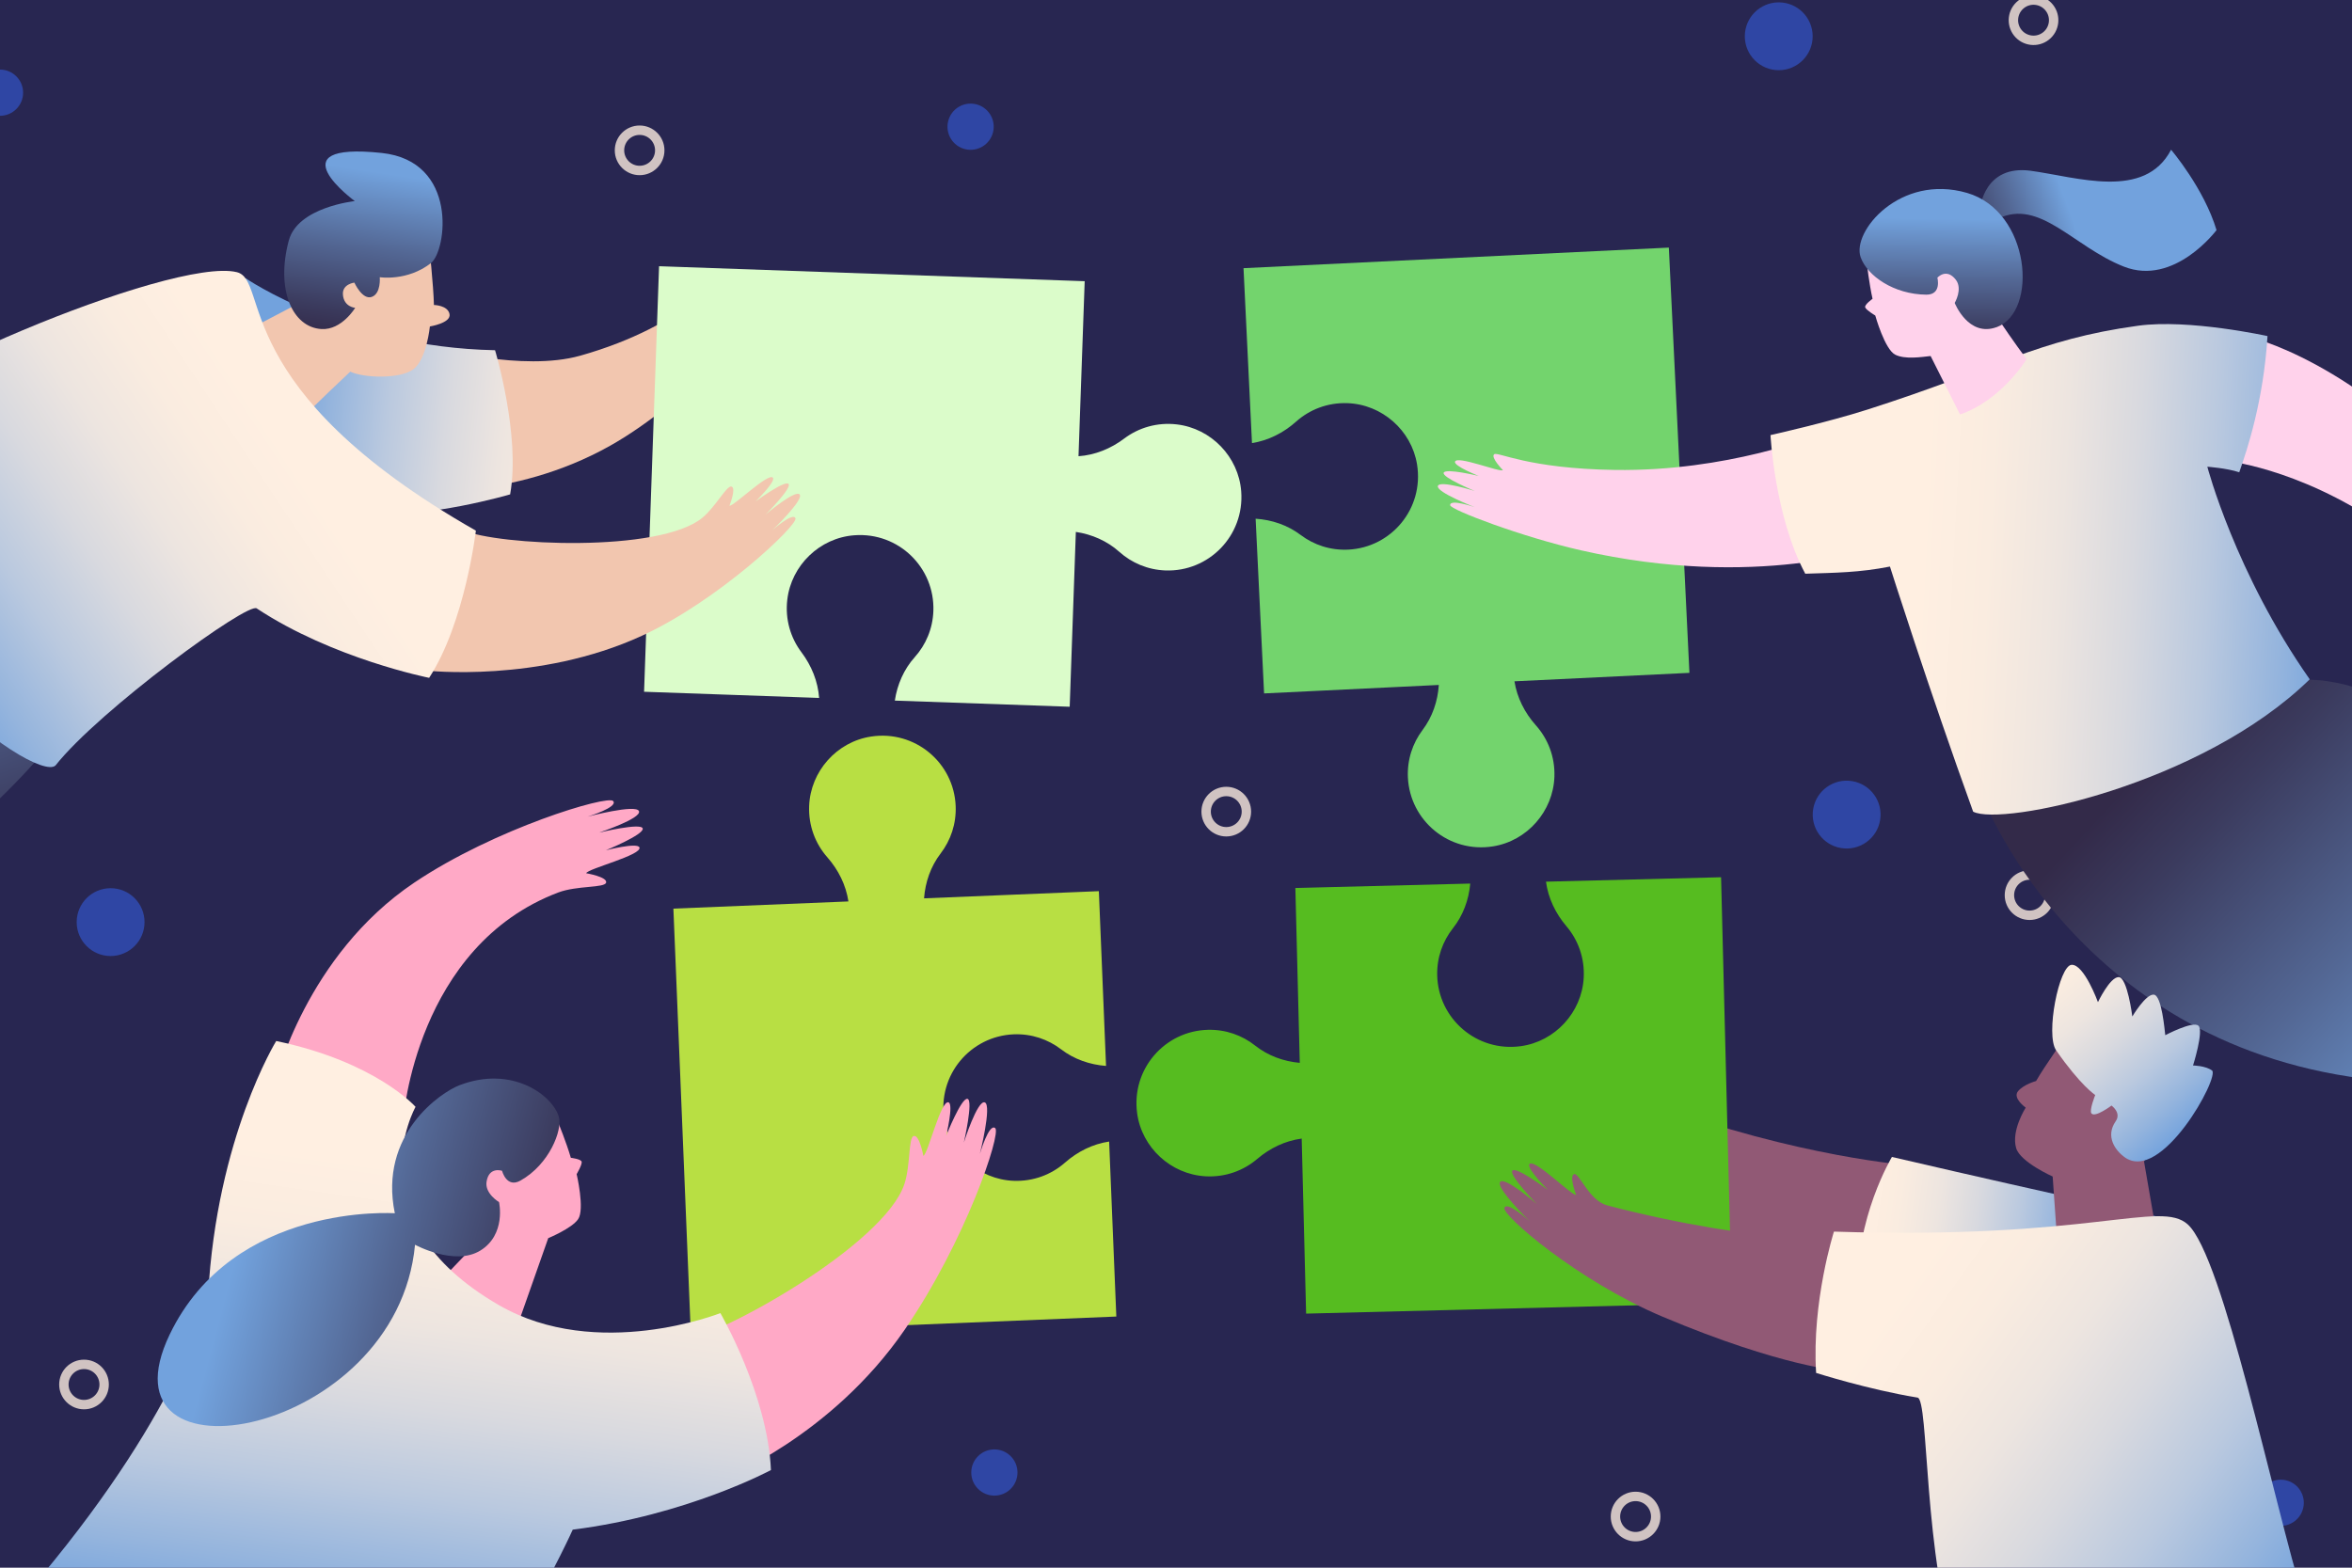
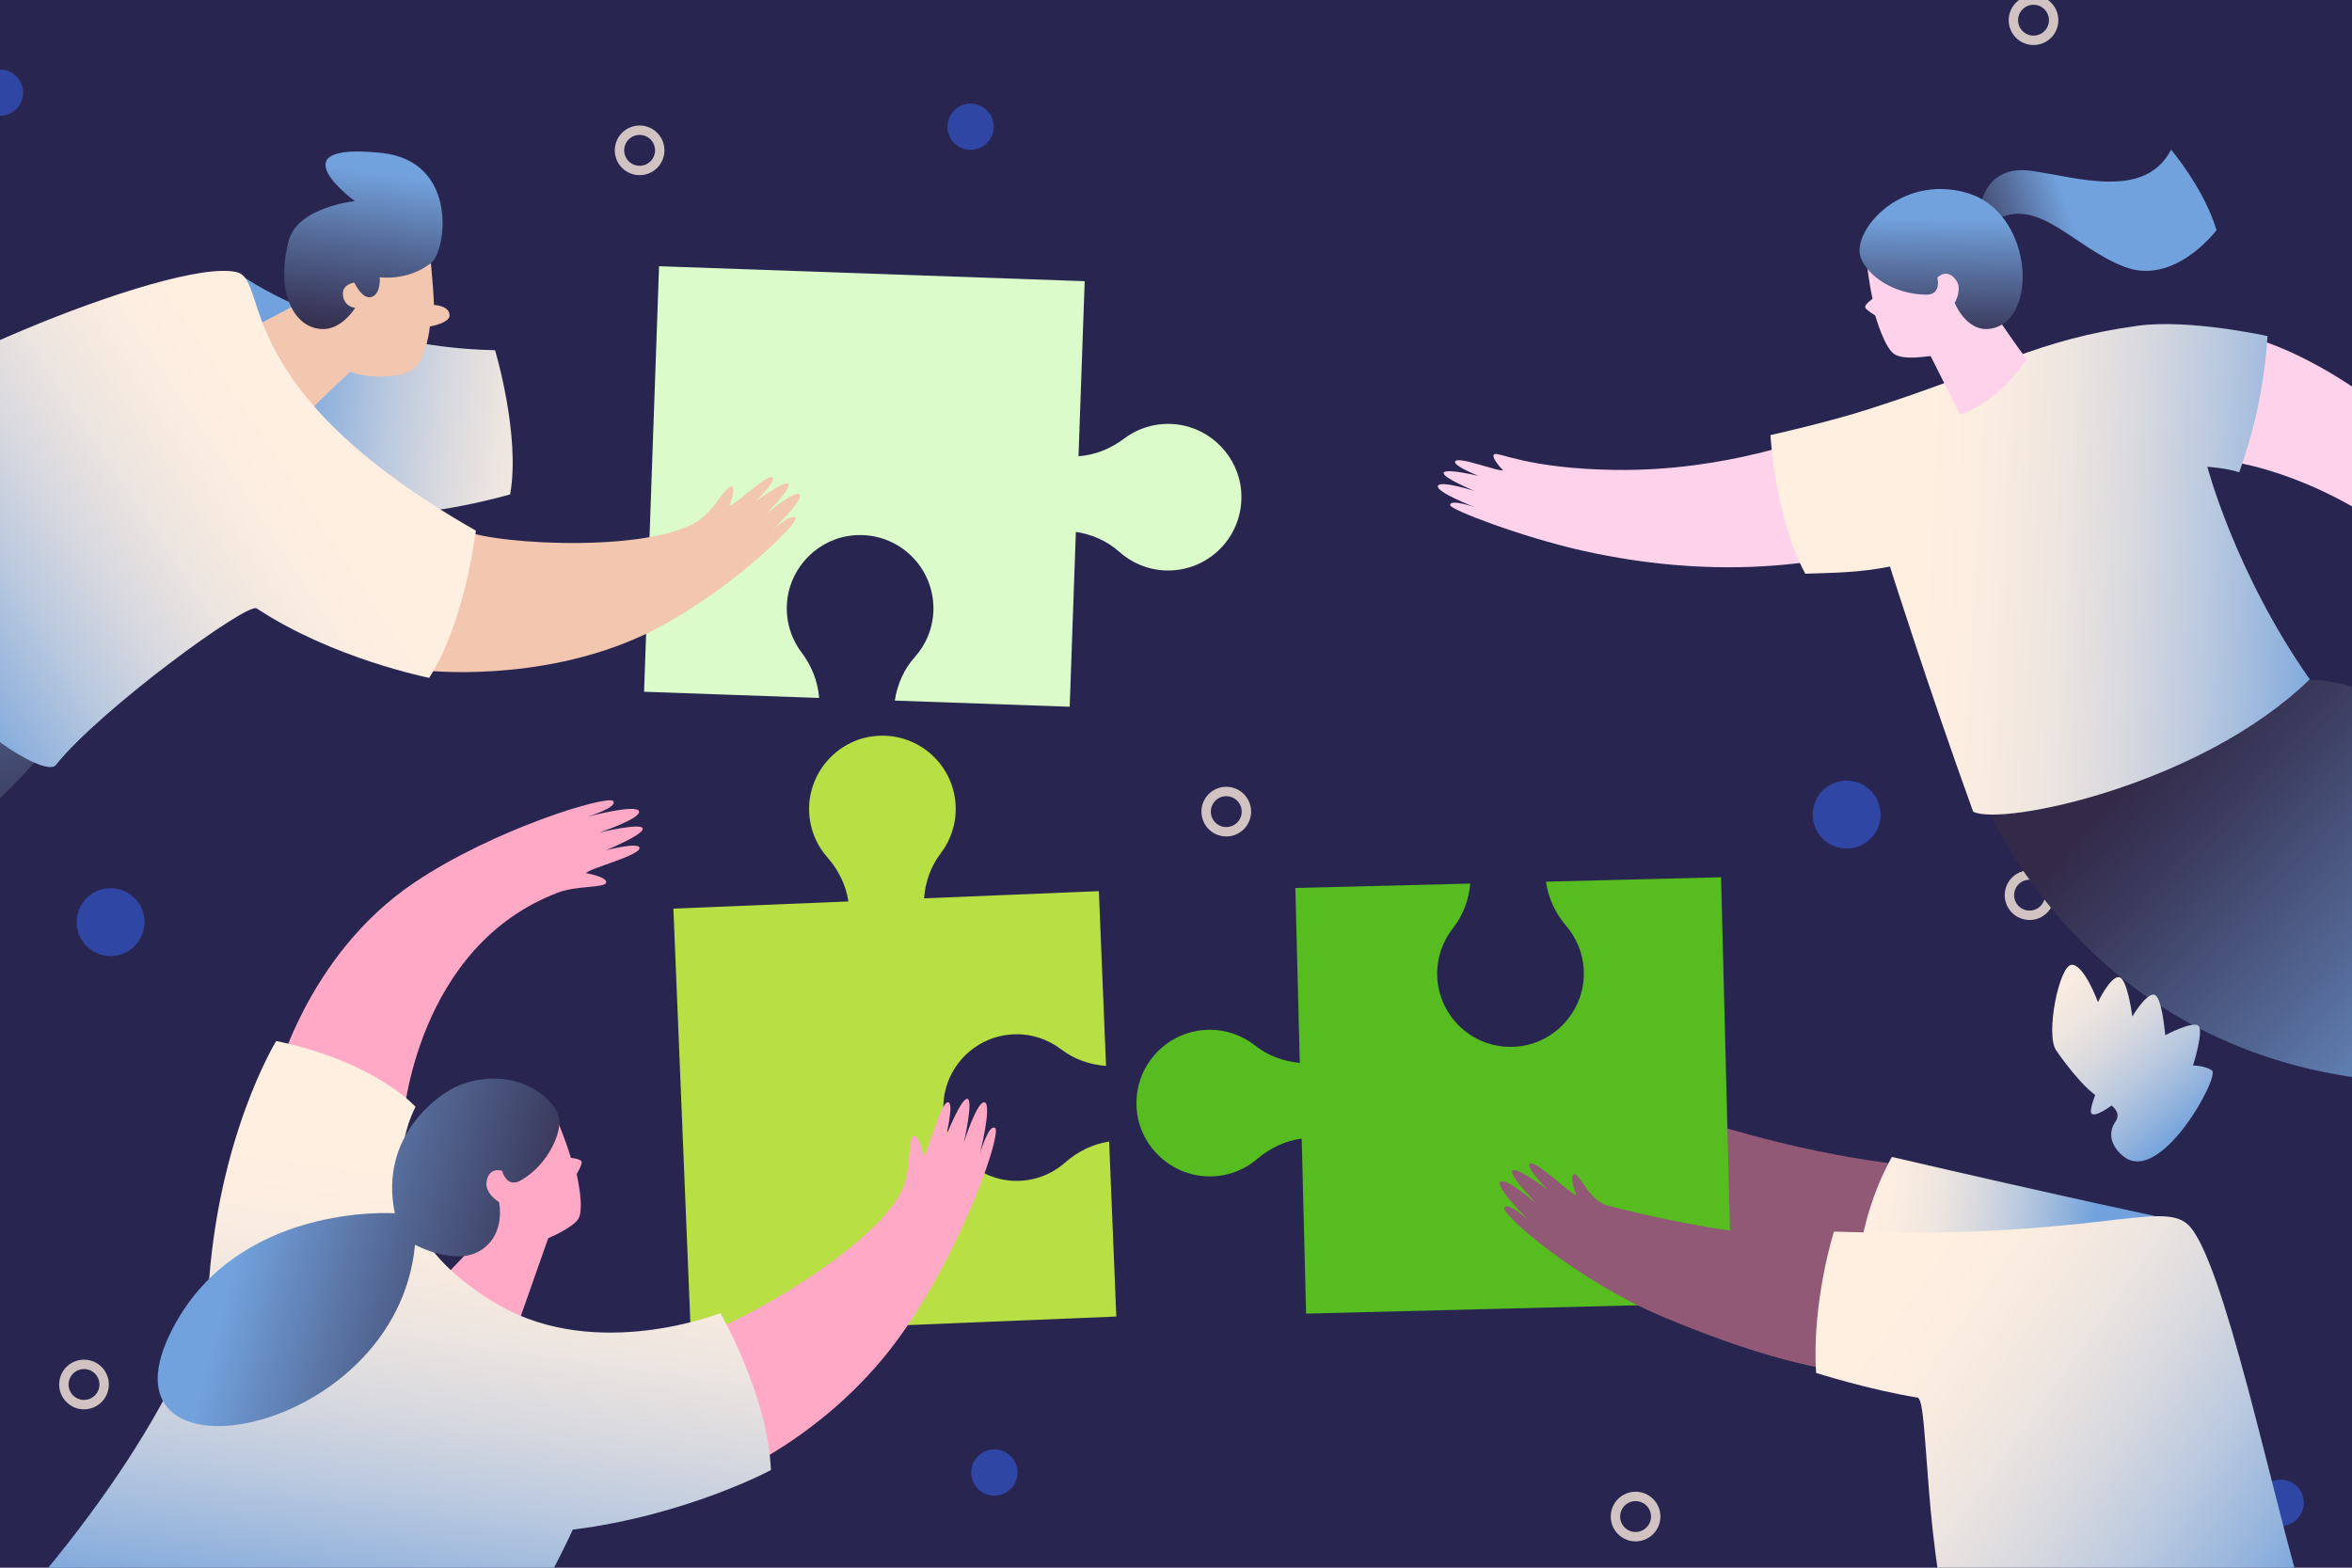
<svg xmlns="http://www.w3.org/2000/svg" xmlns:xlink="http://www.w3.org/1999/xlink" id="OBJECTS" viewBox="0 0 750 500">
  <defs>
    <style>
      .cls-1 {
        fill: #dbfcca;
      }

      .cls-2 {
        fill: #355fe5;
        opacity: .56;
      }

      .cls-3 {
        fill: url(#Degradado_sin_nombre_148);
      }

      .cls-4 {
        fill: url(#Degradado_sin_nombre_148-5);
      }

      .cls-5 {
        fill: url(#Degradado_sin_nombre_148-2);
      }

      .cls-6 {
        fill: url(#Degradado_sin_nombre_148-7);
      }

      .cls-7 {
        fill: url(#Degradado_sin_nombre_203-4);
      }

      .cls-8 {
        opacity: .78;
        stroke: #ffefe1;
        stroke-miterlimit: 10;
        stroke-width: 3px;
      }

      .cls-8, .cls-9 {
        fill: none;
      }

      .cls-10 {
        fill: #915975;
      }

      .cls-11 {
        fill: url(#Degradado_sin_nombre_148-4);
      }

      .cls-12 {
        fill: url(#Degradado_sin_nombre_148-6);
      }

      .cls-13 {
        fill: url(#Degradado_sin_nombre_203);
      }

      .cls-14 {
        fill: url(#Degradado_sin_nombre_203-2);
      }

      .cls-15 {
        fill: #ffa9c6;
      }

      .cls-16 {
        clip-path: url(#clippath);
      }

      .cls-17 {
        fill: #ffd2eb;
      }

      .cls-18 {
        fill: url(#Degradado_sin_nombre_203-3);
      }

      .cls-19 {
        fill: url(#Degradado_sin_nombre_203-5);
      }

      .cls-20 {
        fill: #56bc20;
      }

      .cls-21 {
        fill: #b8df43;
      }

      .cls-22 {
        fill: url(#Degradado_sin_nombre_203-6);
      }

      .cls-23 {
        fill: #f2c6af;
      }

      .cls-24 {
        fill: url(#Degradado_sin_nombre_148-3);
      }

      .cls-25 {
        fill: #282651;
      }

      .cls-26 {
        fill: #73d46d;
      }
    </style>
    <clipPath id="clippath">
      <rect class="cls-9" y="0" width="750" height="500" />
    </clipPath>
    <linearGradient id="Degradado_sin_nombre_148" data-name="Degradado sin nombre 148" x1="90.64" y1="125.22" x2="194.75" y2="136.55" gradientUnits="userSpaceOnUse">
      <stop offset="0" stop-color="#72a2dd" />
      <stop offset=".14" stop-color="#94b4dd" />
      <stop offset=".32" stop-color="#bac9df" />
      <stop offset=".5" stop-color="#d8d9df" />
      <stop offset=".67" stop-color="#ede5e0" />
      <stop offset=".84" stop-color="#faece0" />
      <stop offset="1" stop-color="#ffefe1" />
    </linearGradient>
    <linearGradient id="Degradado_sin_nombre_203" data-name="Degradado sin nombre 203" x1="109.96" y1="118.06" x2="119.54" y2="54.79" gradientUnits="userSpaceOnUse">
      <stop offset=".15" stop-color="#332a49" />
      <stop offset=".3" stop-color="#3b3b5e" />
      <stop offset=".62" stop-color="#536794" />
      <stop offset="1" stop-color="#72a2dd" />
    </linearGradient>
    <linearGradient id="Degradado_sin_nombre_203-2" data-name="Degradado sin nombre 203" x1="-1.6" y1="310.26" x2="-52.02" y2="170.21" xlink:href="#Degradado_sin_nombre_203" />
    <linearGradient id="Degradado_sin_nombre_148-2" data-name="Degradado sin nombre 148" x1="-24.57" y1="221.45" x2="91.58" y2="144.25" xlink:href="#Degradado_sin_nombre_148" />
    <linearGradient id="Degradado_sin_nombre_148-3" data-name="Degradado sin nombre 148" x1="123.85" y1="525.05" x2="145.42" y2="374.03" xlink:href="#Degradado_sin_nombre_148" />
    <linearGradient id="Degradado_sin_nombre_203-3" data-name="Degradado sin nombre 203" x1="199.96" y1="422.68" x2="77.98" y2="390.02" xlink:href="#Degradado_sin_nombre_203" />
    <linearGradient id="Degradado_sin_nombre_203-4" data-name="Degradado sin nombre 203" x1="681.91" y1="205.65" x2="817.69" y2="332.57" xlink:href="#Degradado_sin_nombre_203" />
    <linearGradient id="Degradado_sin_nombre_148-4" data-name="Degradado sin nombre 148" x1="747.3" y1="186.08" x2="612.04" y2="178.78" xlink:href="#Degradado_sin_nombre_148" />
    <linearGradient id="Degradado_sin_nombre_203-5" data-name="Degradado sin nombre 203" x1="617.51" y1="87.33" x2="661.45" y2="71.56" xlink:href="#Degradado_sin_nombre_203" />
    <linearGradient id="Degradado_sin_nombre_203-6" data-name="Degradado sin nombre 203" x1="1415.43" y1="-109.81" x2="1442.26" y2="-152.96" gradientTransform="translate(-539.18 942.52) rotate(-30.94)" xlink:href="#Degradado_sin_nombre_203" />
    <linearGradient id="Degradado_sin_nombre_148-5" data-name="Degradado sin nombre 148" x1="665.41" y1="407.08" x2="591.81" y2="397.13" xlink:href="#Degradado_sin_nombre_148" />
    <linearGradient id="Degradado_sin_nombre_148-6" data-name="Degradado sin nombre 148" x1="699.12" y1="359.81" x2="650.96" y2="303.91" xlink:href="#Degradado_sin_nombre_148" />
    <linearGradient id="Degradado_sin_nombre_148-7" data-name="Degradado sin nombre 148" x1="734.49" y1="511.75" x2="601.88" y2="417.59" xlink:href="#Degradado_sin_nombre_148" />
  </defs>
  <g class="cls-16">
    <g>
      <rect class="cls-25" y="0" width="750" height="500" />
      <circle class="cls-2" cx="727.22" cy="479.25" r="7.37" transform="translate(93.26 1076.43) rotate(-76.67)" />
      <path class="cls-8" d="M647.18,291.92c-3.54,0-6.42-2.87-6.42-6.42s2.87-6.42,6.42-6.42,6.42,2.87,6.42,6.42-2.87,6.42-6.42,6.42Z" />
      <path class="cls-21" d="M220.29,425.46l135.68-5.56-2.29-55.81c-5.23,.78-10.07,3.19-14.09,6.73-4.32,3.8-10.06,6.04-16.39,5.79-11.04-.44-20.45-8.82-22.11-19.74-2.14-14.03,8.37-26.41,22.15-26.98,5.68-.23,10.95,1.59,15.13,4.79,4.13,3.17,9.15,4.9,14.32,5.29l-2.29-55.74-55.74,2.29h0c.38-5.17,2.12-10.18,5.29-14.32,3.2-4.18,5.02-9.46,4.79-15.13-.56-13.78-12.95-24.28-26.98-22.15-10.92,1.66-19.3,11.07-19.74,22.11-.25,6.33,1.99,12.07,5.79,16.39,3.53,4.01,5.95,8.86,6.73,14.09h0s-55.81,2.29-55.81,2.29l5.56,135.68Z" />
      <g>
-         <path class="cls-23" d="M184.97,113.46c34.74-9.81,44.97-26.79,47.12-24.94,1.18,1.02-4.9,7.98-4.9,7.98,0,0,8.33-6.9,9.67-5.79,1.34,1.11-6.13,9.69-6.13,9.69,0,0,9.19-9.21,10.66-7.59,1.46,1.62-8,11.72-8,11.72,0,0,7.46-7.72,8.92-5.97,.7,.84-3.9,7.32-9.12,13.11,0,0,4.86,.84,4.73,2.09-.26,2.56-10.92,3.19-10.92,3.19-8.64,8.49-20.48,18.48-32.46,25.22-31.61,17.78-63.7,14.33-63.7,14.33l8.06-45.58s27.76,7.7,46.08,2.53Z" />
        <path class="cls-3" d="M78.22,88.67s32.04,22.09,79.64,23.03c0,0,8.19,27.15,4.81,45.98,0,0-26.96,7.87-43.72,5.81,0,0-55.15-34.68-40.73-74.81Z" />
        <path class="cls-1" d="M210.16,84.92l-4.78,135.71,55.82,1.97c-.38-5.27-2.42-10.29-5.63-14.56-3.46-4.59-5.26-10.49-4.52-16.78,1.28-10.97,10.35-19.72,21.37-20.54,14.15-1.06,25.7,10.35,25.21,24.14-.2,5.68-2.41,10.8-5.93,14.72-3.48,3.88-5.59,8.75-6.36,13.87l55.76,1.96,1.96-55.76h0c5.13,.77,9.99,2.88,13.87,6.36,3.92,3.51,9.05,5.73,14.72,5.93,13.78,.49,25.2-11.06,24.14-25.21-.83-11.02-9.57-20.09-20.54-21.37-6.29-.73-12.19,1.06-16.78,4.52-4.27,3.22-9.29,5.26-14.56,5.63h0s1.97-55.82,1.97-55.82l-135.71-4.78Z" />
        <path class="cls-23" d="M136.77,77.49s1.49,13.91,1.6,19.78c0,0,4.45,.07,4.98,2.92,.53,2.85-6.27,3.93-6.27,3.93,0,0-1.03,10.51-5.29,13.67-4.26,3.16-15.81,2.78-20.1,.74,0,0-13.2,12.41-15.03,14.63,0,0-17.54-5.11-20.07-26.63l16.65-8.74s-.35-12.96,7.4-19.84c7.75-6.89,24.58-9.36,36.13-.46Z" />
        <path class="cls-13" d="M92.11,76.64c-4.24,15.74,1.11,27.77,10.41,28.31,6.45,.37,10.74-6.77,10.74-6.77,0,0-3.62-.24-3.91-4.23-.25-3.38,3.65-3.81,3.65-3.81,0,0,2.54,5.62,5.55,4.55s2.55-6.28,2.55-6.28c0,0,8.77,1.39,16.32-4.5,5.03-3.92,8.83-32.55-15.75-35.13-34.44-3.62-8.53,15.36-8.53,15.36,0,0-18.16,1.89-21.02,12.51Z" />
        <path class="cls-23" d="M135.91,213.87s35.8,4.06,68.74-11.08c24.6-11.31,49.71-35.27,49.01-37.45-.7-2.18-7.42,3.81-7.42,3.81,0,0,10.09-9.68,8.77-11.42-1.33-1.73-10.87,6.37-10.87,6.37,0,0,8.55-8.56,7.3-9.77-1.25-1.22-10.51,5.6-10.51,5.6,0,0,6.51-6.34,5.53-7.56-1.43-1.78-12.55,9.22-13.85,8.91,0,0,2.24-5.61,.66-6.1-1.5-.47-5.01,6.38-9.26,9.92-13.62,11.35-65.49,8.85-76.35,4l-11.74,44.77Z" />
        <path class="cls-14" d="M13.06,240.81s-21.41,25.75-48.22,41c0,0-49.41-57.29-50.46-112.48,0,0,37.18-29.73,54.86-34.58L13.06,240.81Z" />
-         <path class="cls-5" d="M151.75,169.24s-3.42,29.22-14.9,46.95c0,0-30.73-6.1-54.95-22.12-2.52-2.42-50.27,32.44-64.2,50.07-6.25,6.05-75.75-42.66-66.01-105.67,3.45-14.35,103.28-56.75,123.84-51.66,10.61,2.62-3.09,37.24,76.22,82.44Z" />
+         <path class="cls-5" d="M151.75,169.24s-3.42,29.22-14.9,46.95c0,0-30.73-6.1-54.95-22.12-2.52-2.42-50.27,32.44-64.2,50.07-6.25,6.05-75.75-42.66-66.01-105.67,3.45-14.35,103.28-56.75,123.84-51.66,10.61,2.62-3.09,37.24,76.22,82.44" />
      </g>
      <g>
        <path class="cls-15" d="M152.16,396.23l-13.11,13.73s9.63,26.02,26.59,11.01l9.18-26.07s7.51-3.1,9.53-6.05c2.17-3.18-.47-14.37-.47-14.37,0,0,1.75-2.95,1.61-3.91-.13-.92-3.46-1.3-3.46-1.3-1.39-4.79-4.02-11.25-4.02-11.25,0,0-18.52,.4-26.42,11.83-7.9,11.43,.57,26.38,.57,26.38Z" />
        <path class="cls-15" d="M230.43,471.71s34.5-13.36,58.04-47.59c19.43-28.25,30.89-62.63,28.88-64.32-2-1.69-4.89,8.21-4.89,8.21,0,0,3.91-15.54,1.57-16.41-2.34-.88-6.68,12.79-6.68,12.79,0,0,3.1-13.5,1.15-13.93-1.95-.42-6.8,11.82-6.8,11.82,0,0,2.46-10.11,.77-10.7-2.47-.86-6.58,16.58-8.03,17.07,0,0-1.23-6.81-3.07-6.33-1.74,.46-.99,9.24-2.96,15.27-6.32,19.3-58.19,48.41-71.68,50.3l13.7,43.81Z" />
        <path class="cls-15" d="M87.88,344.68s9.73-39.97,44.19-63.15c25.73-17.31,61.74-28.04,63.45-26.05,1.72,1.98-8.16,4.99-8.16,4.99,0,0,15.49-4.1,16.39-1.76,.9,2.33-12.71,6.84-12.71,6.84,0,0,13.47-3.26,13.91-1.31,.45,1.95-11.74,6.94-11.74,6.94,0,0,10.08-2.58,10.69-.9,.89,2.46-16.5,6.77-16.98,8.23,0,0,6.82,1.15,6.36,2.99-.44,1.74-9.29,.9-15.23,3.14-45.42,17.16-49.45,72.28-49.45,72.28l-40.74-12.21Z" />
        <path class="cls-24" d="M13.06,502.81c34.63,33.87,114.3,61.28,117.77,60.75,29.49-25.74,51.8-75.69,51.8-75.69,36.45-4.6,63.21-19.01,63.21-19.01-1.07-24.17-16.13-50.06-16.13-50.06,0,0-39.24,15.57-70.61-2.54-47.03-27.15-26.59-63.24-26.59-63.24,0,0-12.67-14.36-44.43-21,0,0-18.94,30.67-21.71,80.93,0,0-7.36,34.84-53.31,89.87Z" />
        <path class="cls-18" d="M153.15,398.87c8.34-5.14,5.98-15.47,5.98-15.47,0,0-4.57-2.7-3.98-6.49,.77-4.96,4.95-3.49,4.95-3.49,0,0,1.41,5.62,5.86,3.12,9.28-5.21,13.4-16.17,12.26-20.27-1.9-6.83-14.84-16.67-31.79-10.11-5.75,2.23-25.74,15.52-20.53,40.8,0,0-51.47-3.6-71.79,38.66-23.98,49.88,72.47,32.97,78.23-28.62,0,0,12.63,6.9,20.81,1.86Z" />
      </g>
-       <path class="cls-26" d="M532.17,78.97l-135.64,6.56,2.7,55.79c5.22-.82,10.05-3.27,14.04-6.83,4.29-3.83,10.01-6.12,16.34-5.91,11.04,.36,20.51,8.67,22.26,19.58,2.24,14.02-8.17,26.47-21.95,27.14-5.67,.27-10.96-1.5-15.17-4.68-4.16-3.14-9.18-4.84-14.36-5.18l2.7,55.72,55.72-2.7h0c-.34,5.17-2.04,10.2-5.18,14.36-3.17,4.2-4.95,9.49-4.68,15.17,.67,13.78,13.13,24.19,27.14,21.95,10.91-1.74,19.22-11.22,19.58-22.26,.21-6.33-2.08-12.05-5.91-16.34-3.56-3.99-6.01-8.82-6.83-14.04h0s55.79-2.7,55.79-2.7l-6.56-135.64Z" />
      <path class="cls-17" d="M765.52,171.77c22.23,16.88,26.05,27.65,27.52,27.55,1.55-.1,.75-5.73,.75-5.73,1.26,.01,9,12.55,10.7,11.24,1.16-.9-3.38-8.15-3.38-8.15,0,0,6.96,8.3,8.38,7.46s-4.51-10.57-4.51-10.57c0,0,6.94,9.54,8.54,8.25,1.6-1.29-5.49-12.4-5.49-12.4,0,0,4.82,6.98,5.95,5.14,.76-1.24-12.32-21.58-25.01-36.28-37.75-43.72-72.36-50.97-72.36-50.97l-5.67,39.86s26.02,2.9,54.59,24.6Z" />
      <path class="cls-17" d="M514.97,149.88c-27.91-.41-37.39-5.94-38.52-4.99-1.19,1,2.8,5.06,2.8,5.06-1.02,.74-14.69-4.77-15.28-2.7-.41,1.41,7.56,4.55,7.56,4.55,0,0-10.53-2.55-11.17-1.04-.64,1.51,9.9,5.83,9.9,5.83,0,0-11.24-3.56-11.76-1.57s11.77,6.73,11.77,6.73c0,0-8.02-2.76-7.84-.61,.13,1.45,22.72,10.06,41.65,14.37,56.32,12.8,94.05-1.1,94.05-1.1l-19.08-35.45s-28.2,11.44-64.08,10.92Z" />
      <path class="cls-7" d="M631.42,252.37s29.04,79.79,122.22,91.64l77.95-110.28s-37.88,7.97-63.84-7.09c-20.33-11.8-34.68-9.72-34.68-9.72l-101.65,35.45Z" />
      <path class="cls-11" d="M575.68,182.98c9.58-.31,17.22-.35,26.98-2.28,0,0,12.24,38.67,26.53,78.17,8.99,4.74,72.68-8.41,107.33-42.21-23.76-33.85-32.65-67.8-32.65-67.8,0,0,6.16,.43,10.18,1.77,2.59-7.36,7.71-22.79,9.01-43.44,0,0-25.07-5.53-41.29-3.3-32.28,4.44-44.48,13.39-86.31,26.75-12.86,4.11-30.89,8.13-30.89,8.13,0,0,1.32,25.97,11.09,44.22Z" />
      <g>
        <path class="cls-19" d="M631.42,66.38s1.28-13.93,16.13-11.91c14.85,2.02,36.33,9.42,44.76-6.71,0,0,10.49,12.28,14.49,25.63,0,0-13.43,18-29.56,11.64-16.13-6.36-26.76-21.8-40.14-15.27l-5.68-3.37Z" />
        <path class="cls-17" d="M638.01,102.92s4.28,6.36,8.23,11.63c0,0-7.99,13.13-21.23,17.64l-9.38-18.64c-3.01,.33-8.18,1.14-11.29-.43-3.35-1.69-6.36-12.49-6.36-12.49,0,0-2.88-1.7-3.21-2.59-.32-.85,2.34-2.74,2.34-2.74-1.07-4.75-1.85-11.5-1.85-11.5,0,0,16.01-8.36,28.13-2.31s14.63,21.43,14.63,21.43Z" />
        <path class="cls-22" d="M636.72,104.32c-9.05,3.35-13.41-7.7-13.41-7.7,0,0,2.64-4.45,.35-7.41-2.99-3.88-5.87-.65-5.87-.65,0,0,1.44,5.46-3.53,5.42-10.38-.09-18.83-6.02-20.94-11.92-2.92-8.15,12.56-26.75,33.94-20.53,20.23,5.89,22.78,37.88,9.47,42.8Z" />
      </g>
      <g>
        <g>
          <path class="cls-10" d="M596.45,411.56s-18.62-2.7-55.13-22.45c-25.81-13.96-47.85-37.14-46.84-39.4s7.55,4.98,7.55,4.98c0,0-9.74-11.61-8.11-13.33,1.63-1.71,10.97,8.13,10.97,8.13,0,0-8.21-10.22-6.73-11.38,1.49-1.17,10.67,7.26,10.67,7.26,0,0-6.27-7.59-5.07-8.79,1.75-1.75,12.44,11.4,13.88,11.22,0,0-1.76-6.31,0-6.65,1.67-.33,3.9,8.87,9.54,10.95,46.49,17.12,82.17,19.61,82.17,19.61l-12.89,39.86Z" />
          <path class="cls-4" d="M693.11,389.12s-33.83-7.11-89.82-20.12c0,0-11.85,19.75-10.77,42.94,0,0,63.16,22.16,91.84,27.38l8.75-50.21Z" />
          <path class="cls-20" d="M552.24,415.54l-3.43-135.75-55.83,1.41c.7,5.24,3.04,10.12,6.5,14.19,3.73,4.38,5.88,10.15,5.53,16.48-.61,11.03-9.14,20.31-20.09,21.8-14.06,1.92-26.28-8.78-26.63-22.57-.14-5.68,1.76-10.93,5.03-15.06,3.23-4.08,5.05-9.07,5.51-14.23l-55.77,1.41,1.41,55.77h0c-5.16-.46-10.15-2.27-14.23-5.51-4.13-3.27-9.38-5.17-15.06-5.03-13.79,.35-24.48,12.56-22.57,26.63,1.49,10.95,10.77,19.47,21.8,20.09,6.32,.35,12.1-1.8,16.48-5.53,4.07-3.47,8.95-5.81,14.19-6.5h0s1.41,55.83,1.41,55.83l135.75-3.43Z" />
        </g>
-         <path class="cls-10" d="M658.8,330.48s-6.66,9.3-9.54,14.3c0,0-3.97,1.07-5.77,3.27s2.46,5.22,2.46,5.22c0,0-4.7,7.34-3.04,12.92,1.33,4.47,11.64,9.05,11.64,9.05l1.18,16.84s12.15,8.4,31.64-.35l-3.69-21.3s9.45-12.89,6.03-22.48c-3.42-9.6-16.75-19.69-30.91-17.47Z" />
        <path class="cls-12" d="M677.37,369c-2.66-1.98-6.17-6.41-2.72-11.39,1.9-2.74-1.34-5-1.34-5,0,0-5.26,3.96-6.4,2.5-.76-.96,1.21-5.86,1.21-5.86,0,0-4.68-3.04-12.47-14.26-3.45-4.97,.95-27.07,4.94-27.27,4-.2,8.4,11.91,8.4,11.91,0,0,3.8-7.99,6.59-7.99s4.37,12.56,4.37,12.56c0,0,4.25-7.17,6.83-6.97,2.59,.2,3.48,11.55,3.68,12.94,0,0,8.76-4.63,10.56-3.03,1.8,1.6-1.71,12.69-1.71,12.69,0,0,3.85,.02,6.04,1.58,2.63,1.87-16.19,36.37-27.98,27.59Z" />
        <path class="cls-10" d="M587.17,437.24s-18.77-1.16-57.01-17.29c-27.03-11.4-51.21-32.34-50.43-34.7,.78-2.35,8,4.22,8,4.22,0,0-10.82-10.62-9.36-12.48,1.46-1.86,11.7,7.03,11.7,7.03,0,0-9.16-9.38-7.79-10.68,1.37-1.3,11.32,6.19,11.32,6.19,0,0-6.97-6.95-5.9-8.26,1.57-1.91,13.48,10.14,14.9,9.83,0,0-2.36-6.11-.64-6.62,1.63-.49,4.74,8.45,10.55,9.97,47.92,12.55,83.65,11.86,83.65,11.86l-8.98,40.92Z" />
        <path class="cls-6" d="M584.8,392.82s-7.11,22.32-5.68,45.06c0,0,16.69,5.32,32.28,7.86,3.78,.12,1.72,51.08,13.05,82.93,12.95,11.33,98.89-4.18,110.42-17.46-10.04-32.48-25.9-110.47-37.25-120.7-8.8-7.93-30.72,5-112.81,2.3Z" />
      </g>
      <circle class="cls-2" cx="588.84" cy="259.8" r="10.82" transform="translate(237.78 799.23) rotate(-80.75)" />
-       <circle class="cls-2" cx="567.2" cy="11.57" r="10.82" />
      <circle class="cls-2" cx="35.27" cy="294.1" r="10.82" />
      <circle class="cls-2" cx="309.47" cy="40.4" r="7.37" transform="translate(198.84 332.23) rotate(-76.67)" />
      <circle class="cls-8" cx="203.96" cy="47.95" r="6.42" />
      <circle class="cls-8" cx="391.03" cy="258.86" r="6.42" />
      <circle class="cls-8" cx="521.55" cy="483.69" r="6.42" />
      <circle class="cls-8" cx="648.43" cy="6.42" r="6.42" transform="translate(135.11 402.66) rotate(-38.23)" />
      <path class="cls-8" d="M26.79,447.99c-3.54,0-6.42-2.87-6.42-6.42s2.87-6.42,6.42-6.42,6.42,2.87,6.42,6.42-2.87,6.42-6.42,6.42Z" />
      <circle class="cls-2" cy="29.56" r="7.37" />
      <circle class="cls-2" cx="317.08" cy="469.64" r="7.37" transform="translate(-239.21 361.77) rotate(-45)" />
      <rect class="cls-9" y="0" width="750" height="500" />
-       <rect class="cls-9" y="0" width="750" height="500" />
    </g>
  </g>
</svg>